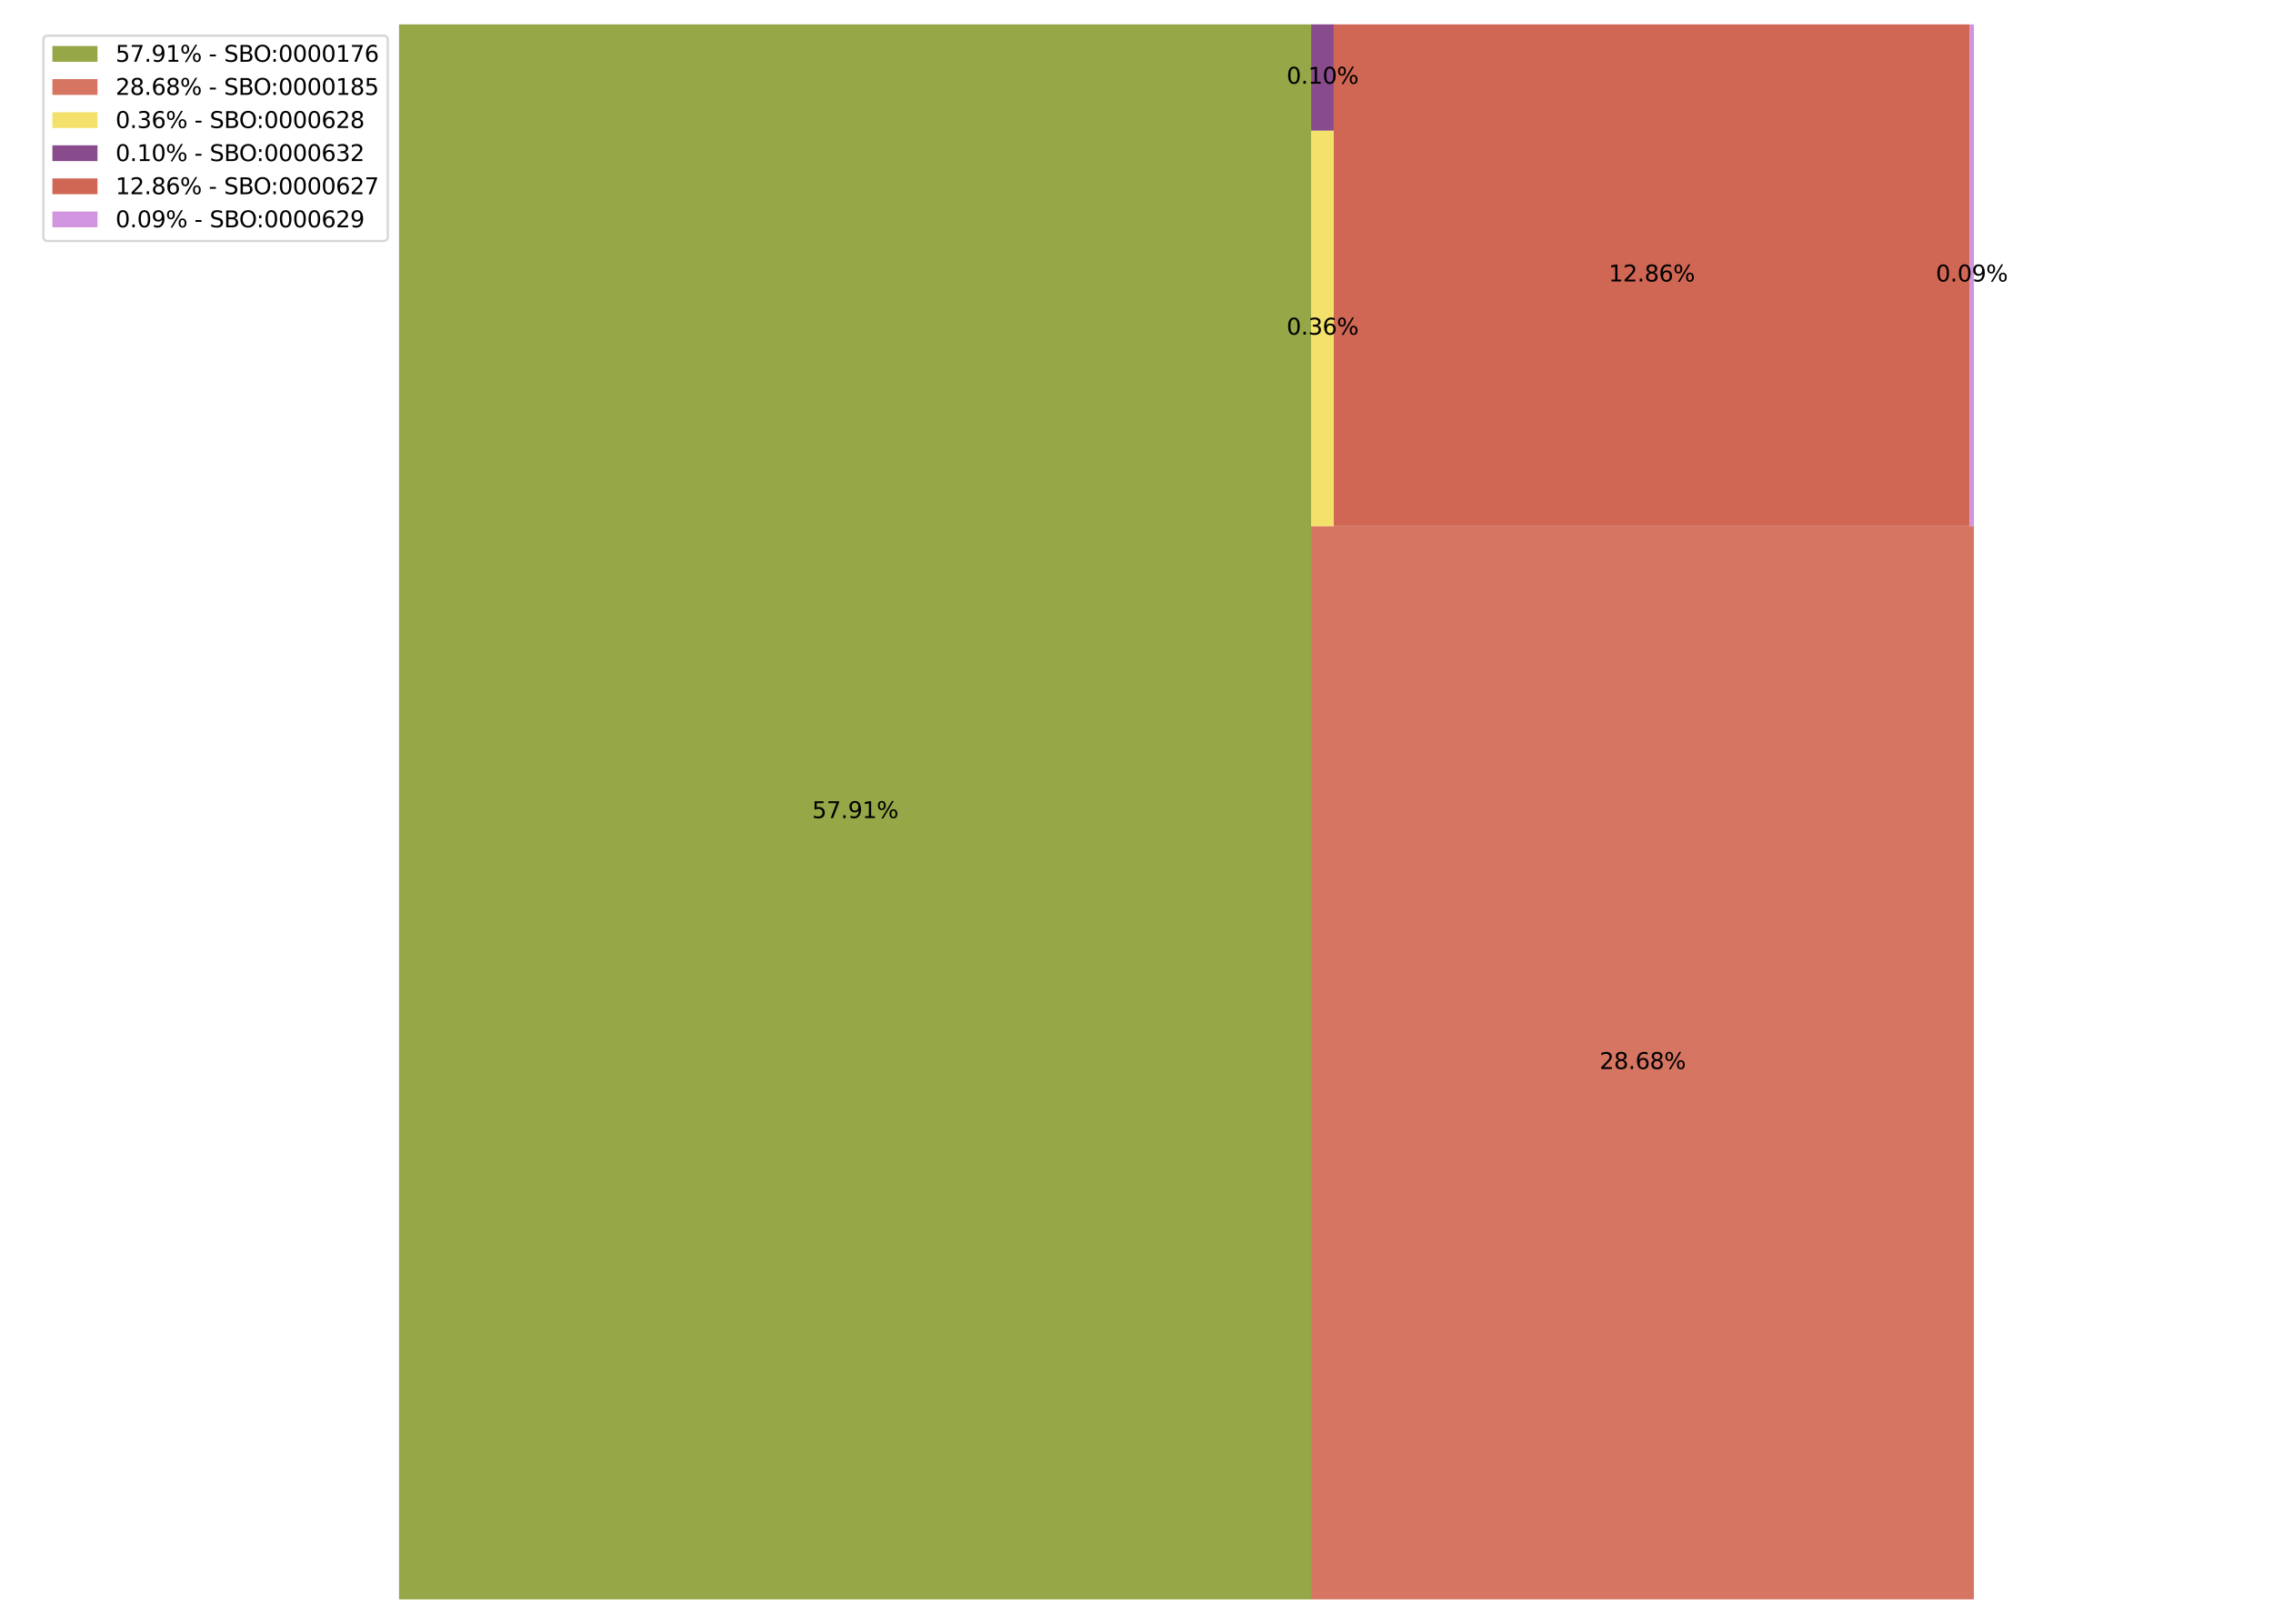
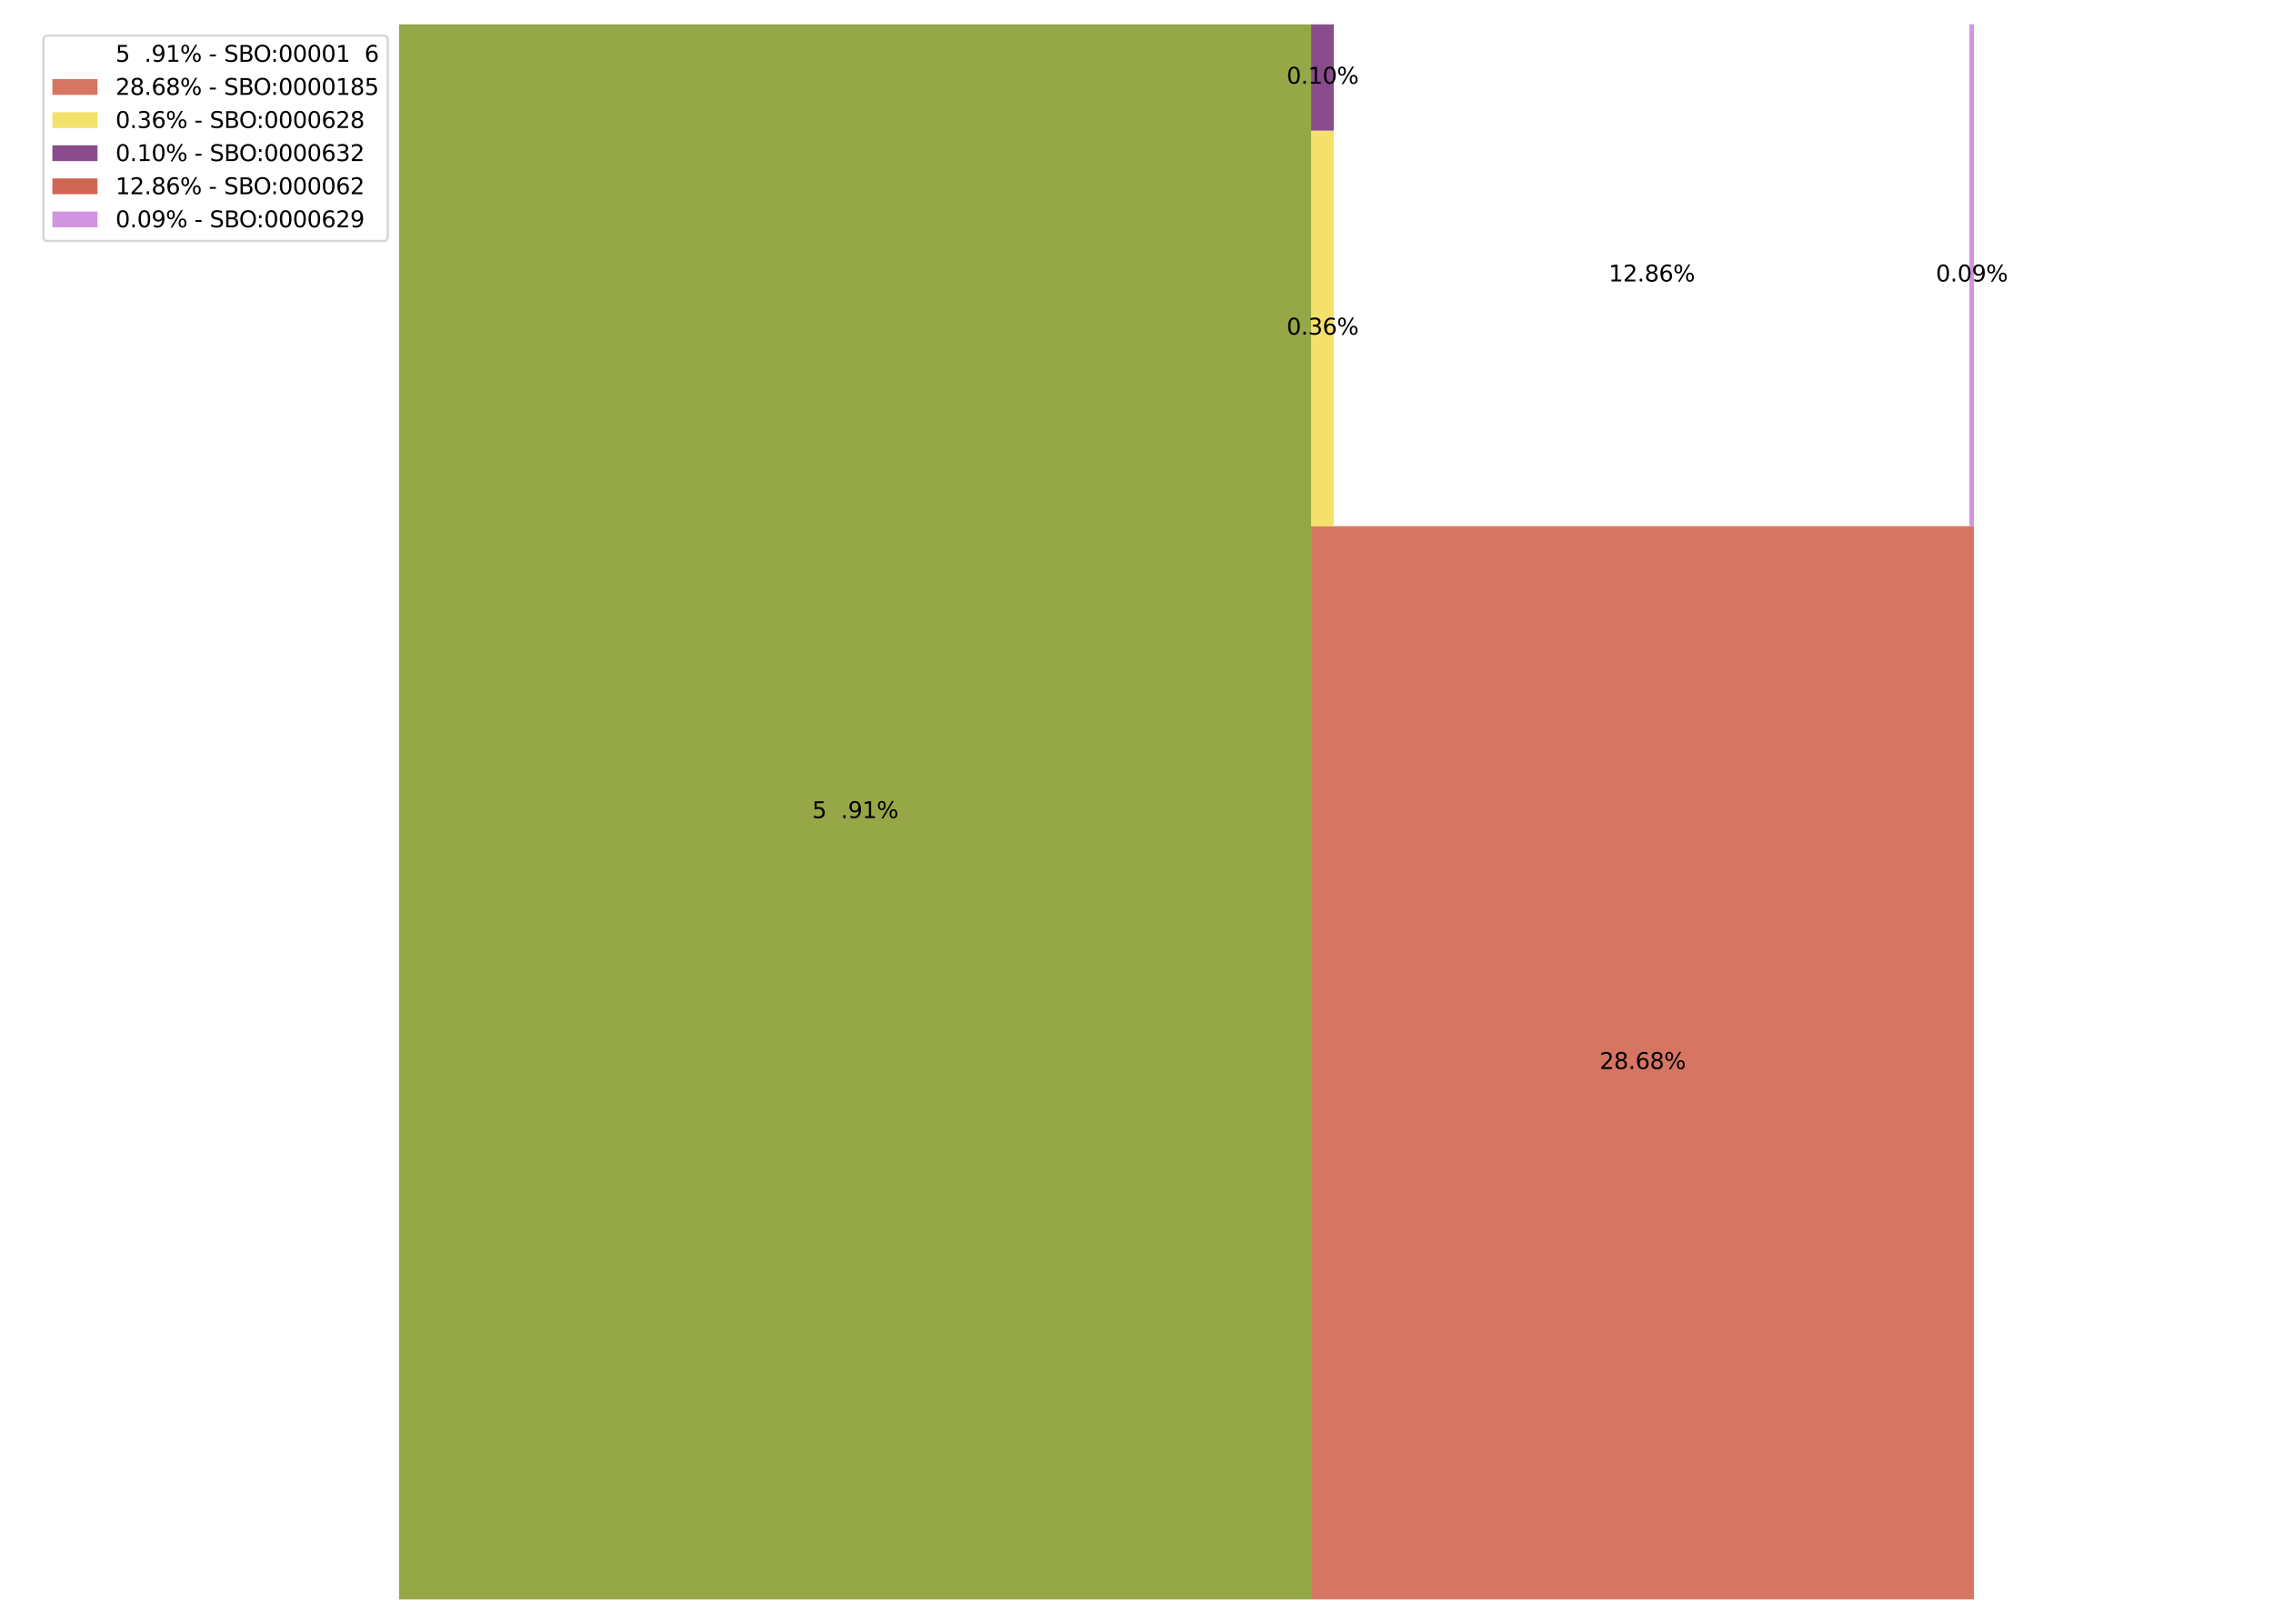
<svg xmlns="http://www.w3.org/2000/svg" xmlns:xlink="http://www.w3.org/1999/xlink" width="1008pt" height="720pt" viewBox="0 0 1008 720" version="1.1">
  <defs>
    <style type="text/css">*{stroke-linejoin: round; stroke-linecap: butt}</style>
  </defs>
  <g id="figure_1">
    <g id="patch_1">
      <path d="M 0 720  L 1008 720  L 1008 0  L 0 0  z " style="fill: #ffffff" />
    </g>
    <g id="axes_1">
      <g id="patch_2">
        <path d="M 176.965 709.2  L 581.437 709.2  L 581.437 10.8  L 176.965 10.8  z " clip-path="url(#pacbe2c12c9)" style="fill: #7b9118; opacity: 0.8" />
      </g>
      <g id="patch_3">
        <path d="M 581.437 709.2  L 875.365 709.2  L 875.365 233.315  L 581.437 233.315  z " clip-path="url(#pacbe2c12c9)" style="fill: #cc533a; opacity: 0.8" />
      </g>
      <g id="patch_4">
        <path d="M 581.437 233.315  L 591.481 233.315  L 591.481 57.93  L 581.437 57.93  z " clip-path="url(#pacbe2c12c9)" style="fill: #f0d946; opacity: 0.8" />
      </g>
      <g id="patch_5">
        <path d="M 581.437 57.93  L 591.481 57.93  L 591.481 10.8  L 581.437 10.8  z " clip-path="url(#pacbe2c12c9)" style="fill: #6b2071; opacity: 0.8" />
      </g>
      <g id="patch_6">
-         <path d="M 591.481 233.315  L 873.386 233.315  L 873.386 10.8  L 591.481 10.8  z " clip-path="url(#pacbe2c12c9)" style="fill: #c4402a; opacity: 0.8" />
-       </g>
+         </g>
      <g id="patch_7">
        <path d="M 873.386 233.315  L 875.365 233.315  L 875.365 10.8  L 873.386 10.8  z " clip-path="url(#pacbe2c12c9)" style="fill: #c579d5; opacity: 0.8" />
      </g>
      <g id="text_1">
        <g transform="translate(360.136 362.759)scale(0.1 -0.1)">
          <defs>
            <path id="DejaVuSans-35" d="M 691 4666  L 3169 4666  L 3169 4134  L 1269 4134  L 1269 2991  Q 1406 3038 1543 3061  Q 1681 3084 1819 3084  Q 2600 3084 3056 2656  Q 3513 2228 3513 1497  Q 3513 744 3044 326  Q 2575 -91 1722 -91  Q 1428 -91 1123 -41  Q 819 9 494 109  L 494 744  Q 775 591 1075 516  Q 1375 441 1709 441  Q 2250 441 2565 725  Q 2881 1009 2881 1497  Q 2881 1984 2565 2268  Q 2250 2553 1709 2553  Q 1456 2553 1204 2497  Q 953 2441 691 2322  L 691 4666  z " transform="scale(0.016)" />
-             <path id="DejaVuSans-37" d="M 525 4666  L 3525 4666  L 3525 4397  L 1831 0  L 1172 0  L 2766 4134  L 525 4134  L 525 4666  z " transform="scale(0.016)" />
            <path id="DejaVuSans-2e" d="M 684 794  L 1344 794  L 1344 0  L 684 0  L 684 794  z " transform="scale(0.016)" />
            <path id="DejaVuSans-39" d="M 703 97  L 703 672  Q 941 559 1184 500  Q 1428 441 1663 441  Q 2288 441 2617 861  Q 2947 1281 2994 2138  Q 2813 1869 2534 1725  Q 2256 1581 1919 1581  Q 1219 1581 811 2004  Q 403 2428 403 3163  Q 403 3881 828 4315  Q 1253 4750 1959 4750  Q 2769 4750 3195 4129  Q 3622 3509 3622 2328  Q 3622 1225 3098 567  Q 2575 -91 1691 -91  Q 1453 -91 1209 -44  Q 966 3 703 97  z M 1959 2075  Q 2384 2075 2632 2365  Q 2881 2656 2881 3163  Q 2881 3666 2632 3958  Q 2384 4250 1959 4250  Q 1534 4250 1286 3958  Q 1038 3666 1038 3163  Q 1038 2656 1286 2365  Q 1534 2075 1959 2075  z " transform="scale(0.016)" />
            <path id="DejaVuSans-31" d="M 794 531  L 1825 531  L 1825 4091  L 703 3866  L 703 4441  L 1819 4666  L 2450 4666  L 2450 531  L 3481 531  L 3481 0  L 794 0  L 794 531  z " transform="scale(0.016)" />
            <path id="DejaVuSans-25" d="M 4653 2053  Q 4381 2053 4226 1822  Q 4072 1591 4072 1178  Q 4072 772 4226 539  Q 4381 306 4653 306  Q 4919 306 5073 539  Q 5228 772 5228 1178  Q 5228 1588 5073 1820  Q 4919 2053 4653 2053  z M 4653 2450  Q 5147 2450 5437 2106  Q 5728 1763 5728 1178  Q 5728 594 5436 251  Q 5144 -91 4653 -91  Q 4153 -91 3862 251  Q 3572 594 3572 1178  Q 3572 1766 3864 2108  Q 4156 2450 4653 2450  z M 1428 4353  Q 1159 4353 1004 4120  Q 850 3888 850 3481  Q 850 3069 1003 2837  Q 1156 2606 1428 2606  Q 1700 2606 1854 2837  Q 2009 3069 2009 3481  Q 2009 3884 1853 4118  Q 1697 4353 1428 4353  z M 4250 4750  L 4750 4750  L 1831 -91  L 1331 -91  L 4250 4750  z M 1428 4750  Q 1922 4750 2215 4408  Q 2509 4066 2509 3481  Q 2509 2891 2217 2550  Q 1925 2209 1428 2209  Q 931 2209 642 2551  Q 353 2894 353 3481  Q 353 4063 643 4406  Q 934 4750 1428 4750  z " transform="scale(0.016)" />
          </defs>
          <use xlink:href="#DejaVuSans-35" />
          <use xlink:href="#DejaVuSans-37" x="63.623" />
          <use xlink:href="#DejaVuSans-2e" x="127.246" />
          <use xlink:href="#DejaVuSans-39" x="159.033" />
          <use xlink:href="#DejaVuSans-31" x="222.656" />
          <use xlink:href="#DejaVuSans-25" x="286.279" />
        </g>
      </g>
      <g id="text_2">
        <g transform="translate(709.336 474.017)scale(0.1 -0.1)">
          <defs>
            <path id="DejaVuSans-32" d="M 1228 531  L 3431 531  L 3431 0  L 469 0  L 469 531  Q 828 903 1448 1529  Q 2069 2156 2228 2338  Q 2531 2678 2651 2914  Q 2772 3150 2772 3378  Q 2772 3750 2511 3984  Q 2250 4219 1831 4219  Q 1534 4219 1204 4116  Q 875 4013 500 3803  L 500 4441  Q 881 4594 1212 4672  Q 1544 4750 1819 4750  Q 2544 4750 2975 4387  Q 3406 4025 3406 3419  Q 3406 3131 3298 2873  Q 3191 2616 2906 2266  Q 2828 2175 2409 1742  Q 1991 1309 1228 531  z " transform="scale(0.016)" />
            <path id="DejaVuSans-38" d="M 2034 2216  Q 1584 2216 1326 1975  Q 1069 1734 1069 1313  Q 1069 891 1326 650  Q 1584 409 2034 409  Q 2484 409 2743 651  Q 3003 894 3003 1313  Q 3003 1734 2745 1975  Q 2488 2216 2034 2216  z M 1403 2484  Q 997 2584 770 2862  Q 544 3141 544 3541  Q 544 4100 942 4425  Q 1341 4750 2034 4750  Q 2731 4750 3128 4425  Q 3525 4100 3525 3541  Q 3525 3141 3298 2862  Q 3072 2584 2669 2484  Q 3125 2378 3379 2068  Q 3634 1759 3634 1313  Q 3634 634 3220 271  Q 2806 -91 2034 -91  Q 1263 -91 848 271  Q 434 634 434 1313  Q 434 1759 690 2068  Q 947 2378 1403 2484  z M 1172 3481  Q 1172 3119 1398 2916  Q 1625 2713 2034 2713  Q 2441 2713 2670 2916  Q 2900 3119 2900 3481  Q 2900 3844 2670 4047  Q 2441 4250 2034 4250  Q 1625 4250 1398 4047  Q 1172 3844 1172 3481  z " transform="scale(0.016)" />
            <path id="DejaVuSans-36" d="M 2113 2584  Q 1688 2584 1439 2293  Q 1191 2003 1191 1497  Q 1191 994 1439 701  Q 1688 409 2113 409  Q 2538 409 2786 701  Q 3034 994 3034 1497  Q 3034 2003 2786 2293  Q 2538 2584 2113 2584  z M 3366 4563  L 3366 3988  Q 3128 4100 2886 4159  Q 2644 4219 2406 4219  Q 1781 4219 1451 3797  Q 1122 3375 1075 2522  Q 1259 2794 1537 2939  Q 1816 3084 2150 3084  Q 2853 3084 3261 2657  Q 3669 2231 3669 1497  Q 3669 778 3244 343  Q 2819 -91 2113 -91  Q 1303 -91 875 529  Q 447 1150 447 2328  Q 447 3434 972 4092  Q 1497 4750 2381 4750  Q 2619 4750 2861 4703  Q 3103 4656 3366 4563  z " transform="scale(0.016)" />
          </defs>
          <use xlink:href="#DejaVuSans-32" />
          <use xlink:href="#DejaVuSans-38" x="63.623" />
          <use xlink:href="#DejaVuSans-2e" x="127.246" />
          <use xlink:href="#DejaVuSans-36" x="159.033" />
          <use xlink:href="#DejaVuSans-38" x="222.656" />
          <use xlink:href="#DejaVuSans-25" x="286.279" />
        </g>
      </g>
      <g id="text_3">
        <g transform="translate(570.576 148.382)scale(0.1 -0.1)">
          <defs>
            <path id="DejaVuSans-30" d="M 2034 4250  Q 1547 4250 1301 3770  Q 1056 3291 1056 2328  Q 1056 1369 1301 889  Q 1547 409 2034 409  Q 2525 409 2770 889  Q 3016 1369 3016 2328  Q 3016 3291 2770 3770  Q 2525 4250 2034 4250  z M 2034 4750  Q 2819 4750 3233 4129  Q 3647 3509 3647 2328  Q 3647 1150 3233 529  Q 2819 -91 2034 -91  Q 1250 -91 836 529  Q 422 1150 422 2328  Q 422 3509 836 4129  Q 1250 4750 2034 4750  z " transform="scale(0.016)" />
            <path id="DejaVuSans-33" d="M 2597 2516  Q 3050 2419 3304 2112  Q 3559 1806 3559 1356  Q 3559 666 3084 287  Q 2609 -91 1734 -91  Q 1441 -91 1130 -33  Q 819 25 488 141  L 488 750  Q 750 597 1062 519  Q 1375 441 1716 441  Q 2309 441 2620 675  Q 2931 909 2931 1356  Q 2931 1769 2642 2001  Q 2353 2234 1838 2234  L 1294 2234  L 1294 2753  L 1863 2753  Q 2328 2753 2575 2939  Q 2822 3125 2822 3475  Q 2822 3834 2567 4026  Q 2313 4219 1838 4219  Q 1578 4219 1281 4162  Q 984 4106 628 3988  L 628 4550  Q 988 4650 1302 4700  Q 1616 4750 1894 4750  Q 2613 4750 3031 4423  Q 3450 4097 3450 3541  Q 3450 3153 3228 2886  Q 3006 2619 2597 2516  z " transform="scale(0.016)" />
          </defs>
          <use xlink:href="#DejaVuSans-30" />
          <use xlink:href="#DejaVuSans-2e" x="63.623" />
          <use xlink:href="#DejaVuSans-33" x="95.41" />
          <use xlink:href="#DejaVuSans-36" x="159.033" />
          <use xlink:href="#DejaVuSans-25" x="222.656" />
        </g>
      </g>
      <g id="text_4">
        <g transform="translate(570.576 37.124)scale(0.1 -0.1)">
          <use xlink:href="#DejaVuSans-30" />
          <use xlink:href="#DejaVuSans-2e" x="63.623" />
          <use xlink:href="#DejaVuSans-31" x="95.41" />
          <use xlink:href="#DejaVuSans-30" x="159.033" />
          <use xlink:href="#DejaVuSans-25" x="222.656" />
        </g>
      </g>
      <g id="text_5">
        <g transform="translate(713.369 124.817)scale(0.1 -0.1)">
          <use xlink:href="#DejaVuSans-31" />
          <use xlink:href="#DejaVuSans-32" x="63.623" />
          <use xlink:href="#DejaVuSans-2e" x="127.246" />
          <use xlink:href="#DejaVuSans-38" x="159.033" />
          <use xlink:href="#DejaVuSans-36" x="222.656" />
          <use xlink:href="#DejaVuSans-25" x="286.279" />
        </g>
      </g>
      <g id="text_6">
        <g transform="translate(858.492 124.817)scale(0.1 -0.1)">
          <use xlink:href="#DejaVuSans-30" />
          <use xlink:href="#DejaVuSans-2e" x="63.623" />
          <use xlink:href="#DejaVuSans-30" x="95.41" />
          <use xlink:href="#DejaVuSans-39" x="159.033" />
          <use xlink:href="#DejaVuSans-25" x="222.656" />
        </g>
      </g>
      <g id="legend_1">
        <g id="patch_8">
          <path d="M 21.234 106.869  L 169.965 106.869  Q 171.965 106.869 171.965 104.869  L 171.965 17.8  Q 171.965 15.8 169.965 15.8  L 21.234 15.8  Q 19.234 15.8 19.234 17.8  L 19.234 104.869  Q 19.234 106.869 21.234 106.869  z " style="fill: #ffffff; opacity: 0.8; stroke: #cccccc; stroke-linejoin: miter" />
        </g>
        <g id="patch_9">
-           <path d="M 23.234 27.398  L 43.234 27.398  L 43.234 20.398  L 23.234 20.398  z " style="fill: #7b9118; opacity: 0.8" />
-         </g>
+           </g>
        <g id="text_7">
          <g transform="translate(51.234 27.398)scale(0.1 -0.1)">
            <defs>
              <path id="DejaVuSans-20" transform="scale(0.016)" />
              <path id="DejaVuSans-2d" d="M 313 2009  L 1997 2009  L 1997 1497  L 313 1497  L 313 2009  z " transform="scale(0.016)" />
              <path id="DejaVuSans-53" d="M 3425 4513  L 3425 3897  Q 3066 4069 2747 4153  Q 2428 4238 2131 4238  Q 1616 4238 1336 4038  Q 1056 3838 1056 3469  Q 1056 3159 1242 3001  Q 1428 2844 1947 2747  L 2328 2669  Q 3034 2534 3370 2195  Q 3706 1856 3706 1288  Q 3706 609 3251 259  Q 2797 -91 1919 -91  Q 1588 -91 1214 -16  Q 841 59 441 206  L 441 856  Q 825 641 1194 531  Q 1563 422 1919 422  Q 2459 422 2753 634  Q 3047 847 3047 1241  Q 3047 1584 2836 1778  Q 2625 1972 2144 2069  L 1759 2144  Q 1053 2284 737 2584  Q 422 2884 422 3419  Q 422 4038 858 4394  Q 1294 4750 2059 4750  Q 2388 4750 2728 4690  Q 3069 4631 3425 4513  z " transform="scale(0.016)" />
              <path id="DejaVuSans-42" d="M 1259 2228  L 1259 519  L 2272 519  Q 2781 519 3026 730  Q 3272 941 3272 1375  Q 3272 1813 3026 2020  Q 2781 2228 2272 2228  L 1259 2228  z M 1259 4147  L 1259 2741  L 2194 2741  Q 2656 2741 2882 2914  Q 3109 3088 3109 3444  Q 3109 3797 2882 3972  Q 2656 4147 2194 4147  L 1259 4147  z M 628 4666  L 2241 4666  Q 2963 4666 3353 4366  Q 3744 4066 3744 3513  Q 3744 3084 3544 2831  Q 3344 2578 2956 2516  Q 3422 2416 3680 2098  Q 3938 1781 3938 1306  Q 3938 681 3513 340  Q 3088 0 2303 0  L 628 0  L 628 4666  z " transform="scale(0.016)" />
              <path id="DejaVuSans-4f" d="M 2522 4238  Q 1834 4238 1429 3725  Q 1025 3213 1025 2328  Q 1025 1447 1429 934  Q 1834 422 2522 422  Q 3209 422 3611 934  Q 4013 1447 4013 2328  Q 4013 3213 3611 3725  Q 3209 4238 2522 4238  z M 2522 4750  Q 3503 4750 4090 4092  Q 4678 3434 4678 2328  Q 4678 1225 4090 567  Q 3503 -91 2522 -91  Q 1538 -91 948 565  Q 359 1222 359 2328  Q 359 3434 948 4092  Q 1538 4750 2522 4750  z " transform="scale(0.016)" />
              <path id="DejaVuSans-3a" d="M 750 794  L 1409 794  L 1409 0  L 750 0  L 750 794  z M 750 3309  L 1409 3309  L 1409 2516  L 750 2516  L 750 3309  z " transform="scale(0.016)" />
            </defs>
            <use xlink:href="#DejaVuSans-35" />
            <use xlink:href="#DejaVuSans-37" x="63.623" />
            <use xlink:href="#DejaVuSans-2e" x="127.246" />
            <use xlink:href="#DejaVuSans-39" x="159.033" />
            <use xlink:href="#DejaVuSans-31" x="222.656" />
            <use xlink:href="#DejaVuSans-25" x="286.279" />
            <use xlink:href="#DejaVuSans-20" x="381.299" />
            <use xlink:href="#DejaVuSans-2d" x="413.086" />
            <use xlink:href="#DejaVuSans-20" x="449.17" />
            <use xlink:href="#DejaVuSans-53" x="480.957" />
            <use xlink:href="#DejaVuSans-42" x="544.434" />
            <use xlink:href="#DejaVuSans-4f" x="611.287" />
            <use xlink:href="#DejaVuSans-3a" x="688.248" />
            <use xlink:href="#DejaVuSans-30" x="721.939" />
            <use xlink:href="#DejaVuSans-30" x="785.562" />
            <use xlink:href="#DejaVuSans-30" x="849.186" />
            <use xlink:href="#DejaVuSans-30" x="912.809" />
            <use xlink:href="#DejaVuSans-31" x="976.432" />
            <use xlink:href="#DejaVuSans-37" x="1040.055" />
            <use xlink:href="#DejaVuSans-36" x="1103.678" />
          </g>
        </g>
        <g id="patch_10">
          <path d="M 23.234 42.077  L 43.234 42.077  L 43.234 35.077  L 23.234 35.077  z " style="fill: #cc533a; opacity: 0.8" />
        </g>
        <g id="text_8">
          <g transform="translate(51.234 42.077)scale(0.1 -0.1)">
            <use xlink:href="#DejaVuSans-32" />
            <use xlink:href="#DejaVuSans-38" x="63.623" />
            <use xlink:href="#DejaVuSans-2e" x="127.246" />
            <use xlink:href="#DejaVuSans-36" x="159.033" />
            <use xlink:href="#DejaVuSans-38" x="222.656" />
            <use xlink:href="#DejaVuSans-25" x="286.279" />
            <use xlink:href="#DejaVuSans-20" x="381.299" />
            <use xlink:href="#DejaVuSans-2d" x="413.086" />
            <use xlink:href="#DejaVuSans-20" x="449.17" />
            <use xlink:href="#DejaVuSans-53" x="480.957" />
            <use xlink:href="#DejaVuSans-42" x="544.434" />
            <use xlink:href="#DejaVuSans-4f" x="611.287" />
            <use xlink:href="#DejaVuSans-3a" x="688.248" />
            <use xlink:href="#DejaVuSans-30" x="721.939" />
            <use xlink:href="#DejaVuSans-30" x="785.562" />
            <use xlink:href="#DejaVuSans-30" x="849.186" />
            <use xlink:href="#DejaVuSans-30" x="912.809" />
            <use xlink:href="#DejaVuSans-31" x="976.432" />
            <use xlink:href="#DejaVuSans-38" x="1040.055" />
            <use xlink:href="#DejaVuSans-35" x="1103.678" />
          </g>
        </g>
        <g id="patch_11">
          <path d="M 23.234 56.755  L 43.234 56.755  L 43.234 49.755  L 23.234 49.755  z " style="fill: #f0d946; opacity: 0.8" />
        </g>
        <g id="text_9">
          <g transform="translate(51.234 56.755)scale(0.1 -0.1)">
            <use xlink:href="#DejaVuSans-30" />
            <use xlink:href="#DejaVuSans-2e" x="63.623" />
            <use xlink:href="#DejaVuSans-33" x="95.41" />
            <use xlink:href="#DejaVuSans-36" x="159.033" />
            <use xlink:href="#DejaVuSans-25" x="222.656" />
            <use xlink:href="#DejaVuSans-20" x="317.676" />
            <use xlink:href="#DejaVuSans-2d" x="349.463" />
            <use xlink:href="#DejaVuSans-20" x="385.547" />
            <use xlink:href="#DejaVuSans-53" x="417.334" />
            <use xlink:href="#DejaVuSans-42" x="480.811" />
            <use xlink:href="#DejaVuSans-4f" x="547.664" />
            <use xlink:href="#DejaVuSans-3a" x="624.625" />
            <use xlink:href="#DejaVuSans-30" x="658.316" />
            <use xlink:href="#DejaVuSans-30" x="721.939" />
            <use xlink:href="#DejaVuSans-30" x="785.562" />
            <use xlink:href="#DejaVuSans-30" x="849.186" />
            <use xlink:href="#DejaVuSans-36" x="912.809" />
            <use xlink:href="#DejaVuSans-32" x="976.432" />
            <use xlink:href="#DejaVuSans-38" x="1040.055" />
          </g>
        </g>
        <g id="patch_12">
          <path d="M 23.234 71.433  L 43.234 71.433  L 43.234 64.433  L 23.234 64.433  z " style="fill: #6b2071; opacity: 0.8" />
        </g>
        <g id="text_10">
          <g transform="translate(51.234 71.433)scale(0.1 -0.1)">
            <use xlink:href="#DejaVuSans-30" />
            <use xlink:href="#DejaVuSans-2e" x="63.623" />
            <use xlink:href="#DejaVuSans-31" x="95.41" />
            <use xlink:href="#DejaVuSans-30" x="159.033" />
            <use xlink:href="#DejaVuSans-25" x="222.656" />
            <use xlink:href="#DejaVuSans-20" x="317.676" />
            <use xlink:href="#DejaVuSans-2d" x="349.463" />
            <use xlink:href="#DejaVuSans-20" x="385.547" />
            <use xlink:href="#DejaVuSans-53" x="417.334" />
            <use xlink:href="#DejaVuSans-42" x="480.811" />
            <use xlink:href="#DejaVuSans-4f" x="547.664" />
            <use xlink:href="#DejaVuSans-3a" x="624.625" />
            <use xlink:href="#DejaVuSans-30" x="658.316" />
            <use xlink:href="#DejaVuSans-30" x="721.939" />
            <use xlink:href="#DejaVuSans-30" x="785.562" />
            <use xlink:href="#DejaVuSans-30" x="849.186" />
            <use xlink:href="#DejaVuSans-36" x="912.809" />
            <use xlink:href="#DejaVuSans-33" x="976.432" />
            <use xlink:href="#DejaVuSans-32" x="1040.055" />
          </g>
        </g>
        <g id="patch_13">
          <path d="M 23.234 86.111  L 43.234 86.111  L 43.234 79.111  L 23.234 79.111  z " style="fill: #c4402a; opacity: 0.8" />
        </g>
        <g id="text_11">
          <g transform="translate(51.234 86.111)scale(0.1 -0.1)">
            <use xlink:href="#DejaVuSans-31" />
            <use xlink:href="#DejaVuSans-32" x="63.623" />
            <use xlink:href="#DejaVuSans-2e" x="127.246" />
            <use xlink:href="#DejaVuSans-38" x="159.033" />
            <use xlink:href="#DejaVuSans-36" x="222.656" />
            <use xlink:href="#DejaVuSans-25" x="286.279" />
            <use xlink:href="#DejaVuSans-20" x="381.299" />
            <use xlink:href="#DejaVuSans-2d" x="413.086" />
            <use xlink:href="#DejaVuSans-20" x="449.17" />
            <use xlink:href="#DejaVuSans-53" x="480.957" />
            <use xlink:href="#DejaVuSans-42" x="544.434" />
            <use xlink:href="#DejaVuSans-4f" x="611.287" />
            <use xlink:href="#DejaVuSans-3a" x="688.248" />
            <use xlink:href="#DejaVuSans-30" x="721.939" />
            <use xlink:href="#DejaVuSans-30" x="785.562" />
            <use xlink:href="#DejaVuSans-30" x="849.186" />
            <use xlink:href="#DejaVuSans-30" x="912.809" />
            <use xlink:href="#DejaVuSans-36" x="976.432" />
            <use xlink:href="#DejaVuSans-32" x="1040.055" />
            <use xlink:href="#DejaVuSans-37" x="1103.678" />
          </g>
        </g>
        <g id="patch_14">
          <path d="M 23.234 100.789  L 43.234 100.789  L 43.234 93.789  L 23.234 93.789  z " style="fill: #c579d5; opacity: 0.8" />
        </g>
        <g id="text_12">
          <g transform="translate(51.234 100.789)scale(0.1 -0.1)">
            <use xlink:href="#DejaVuSans-30" />
            <use xlink:href="#DejaVuSans-2e" x="63.623" />
            <use xlink:href="#DejaVuSans-30" x="95.41" />
            <use xlink:href="#DejaVuSans-39" x="159.033" />
            <use xlink:href="#DejaVuSans-25" x="222.656" />
            <use xlink:href="#DejaVuSans-20" x="317.676" />
            <use xlink:href="#DejaVuSans-2d" x="349.463" />
            <use xlink:href="#DejaVuSans-20" x="385.547" />
            <use xlink:href="#DejaVuSans-53" x="417.334" />
            <use xlink:href="#DejaVuSans-42" x="480.811" />
            <use xlink:href="#DejaVuSans-4f" x="547.664" />
            <use xlink:href="#DejaVuSans-3a" x="624.625" />
            <use xlink:href="#DejaVuSans-30" x="658.316" />
            <use xlink:href="#DejaVuSans-30" x="721.939" />
            <use xlink:href="#DejaVuSans-30" x="785.562" />
            <use xlink:href="#DejaVuSans-30" x="849.186" />
            <use xlink:href="#DejaVuSans-36" x="912.809" />
            <use xlink:href="#DejaVuSans-32" x="976.432" />
            <use xlink:href="#DejaVuSans-39" x="1040.055" />
          </g>
        </g>
      </g>
    </g>
  </g>
  <defs>
    <clipPath id="pacbe2c12c9">
      <rect x="176.965" y="10.8" width="698.4" height="698.4" />
    </clipPath>
  </defs>
</svg>